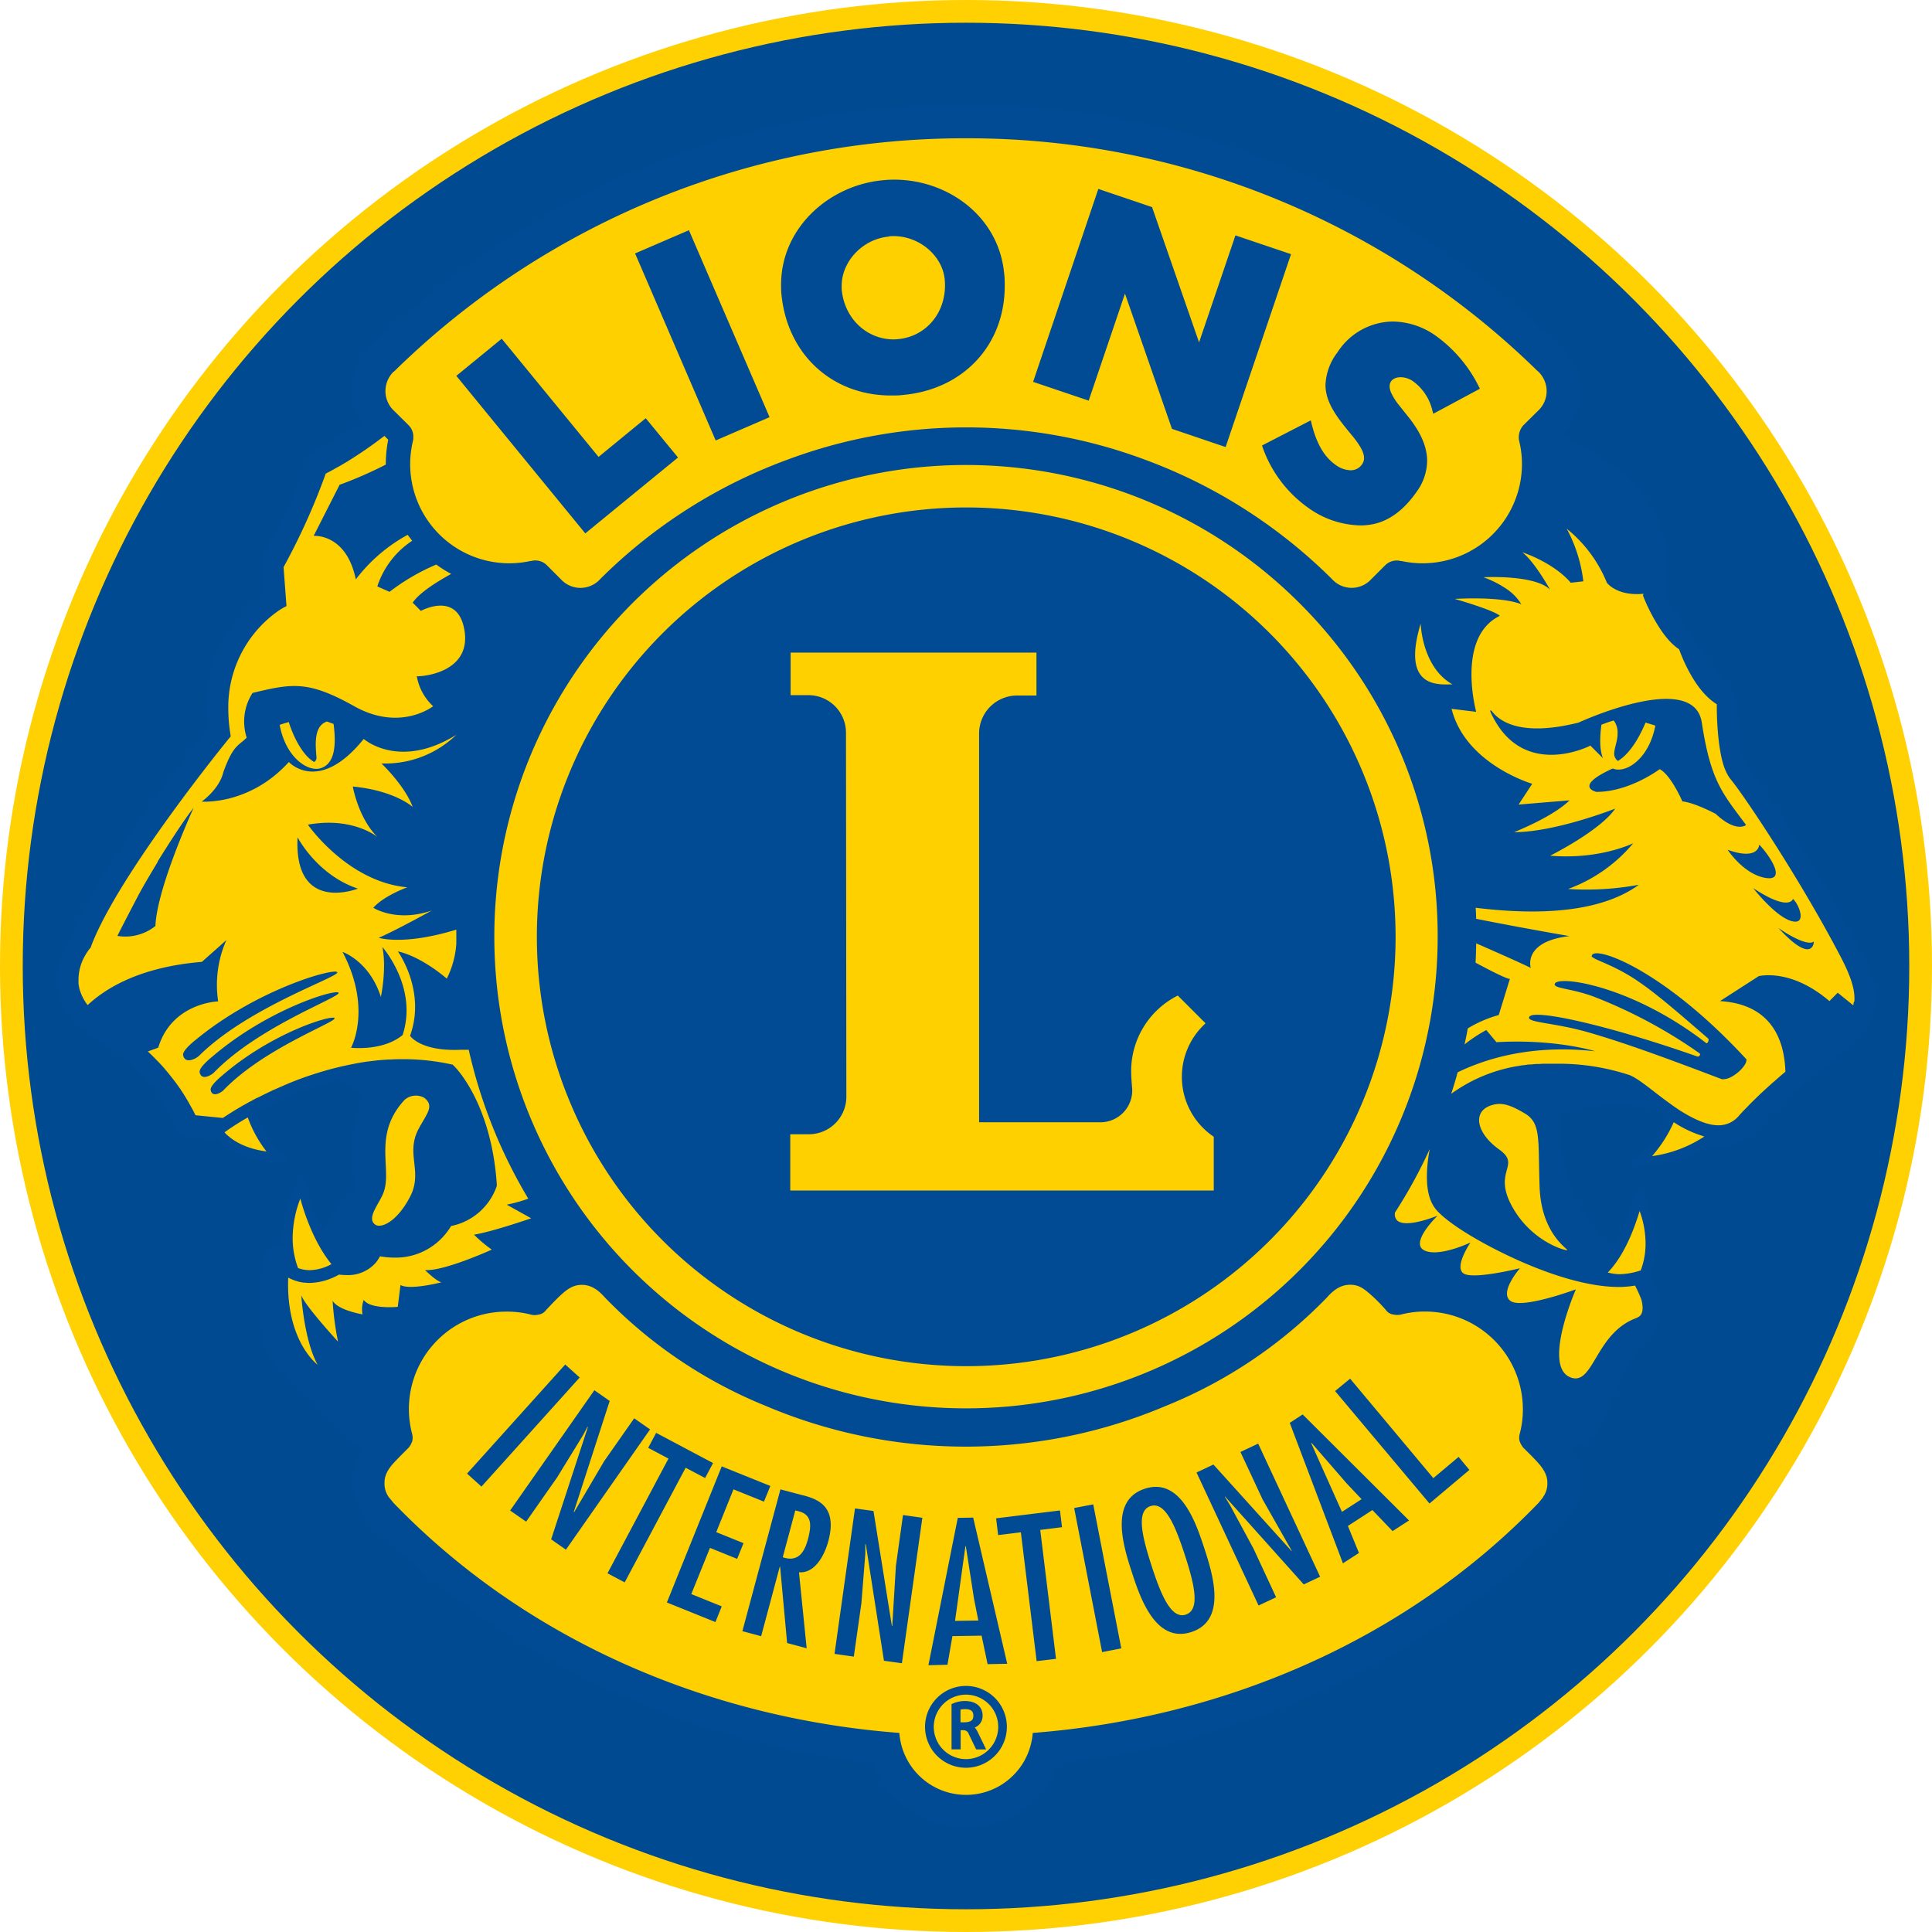
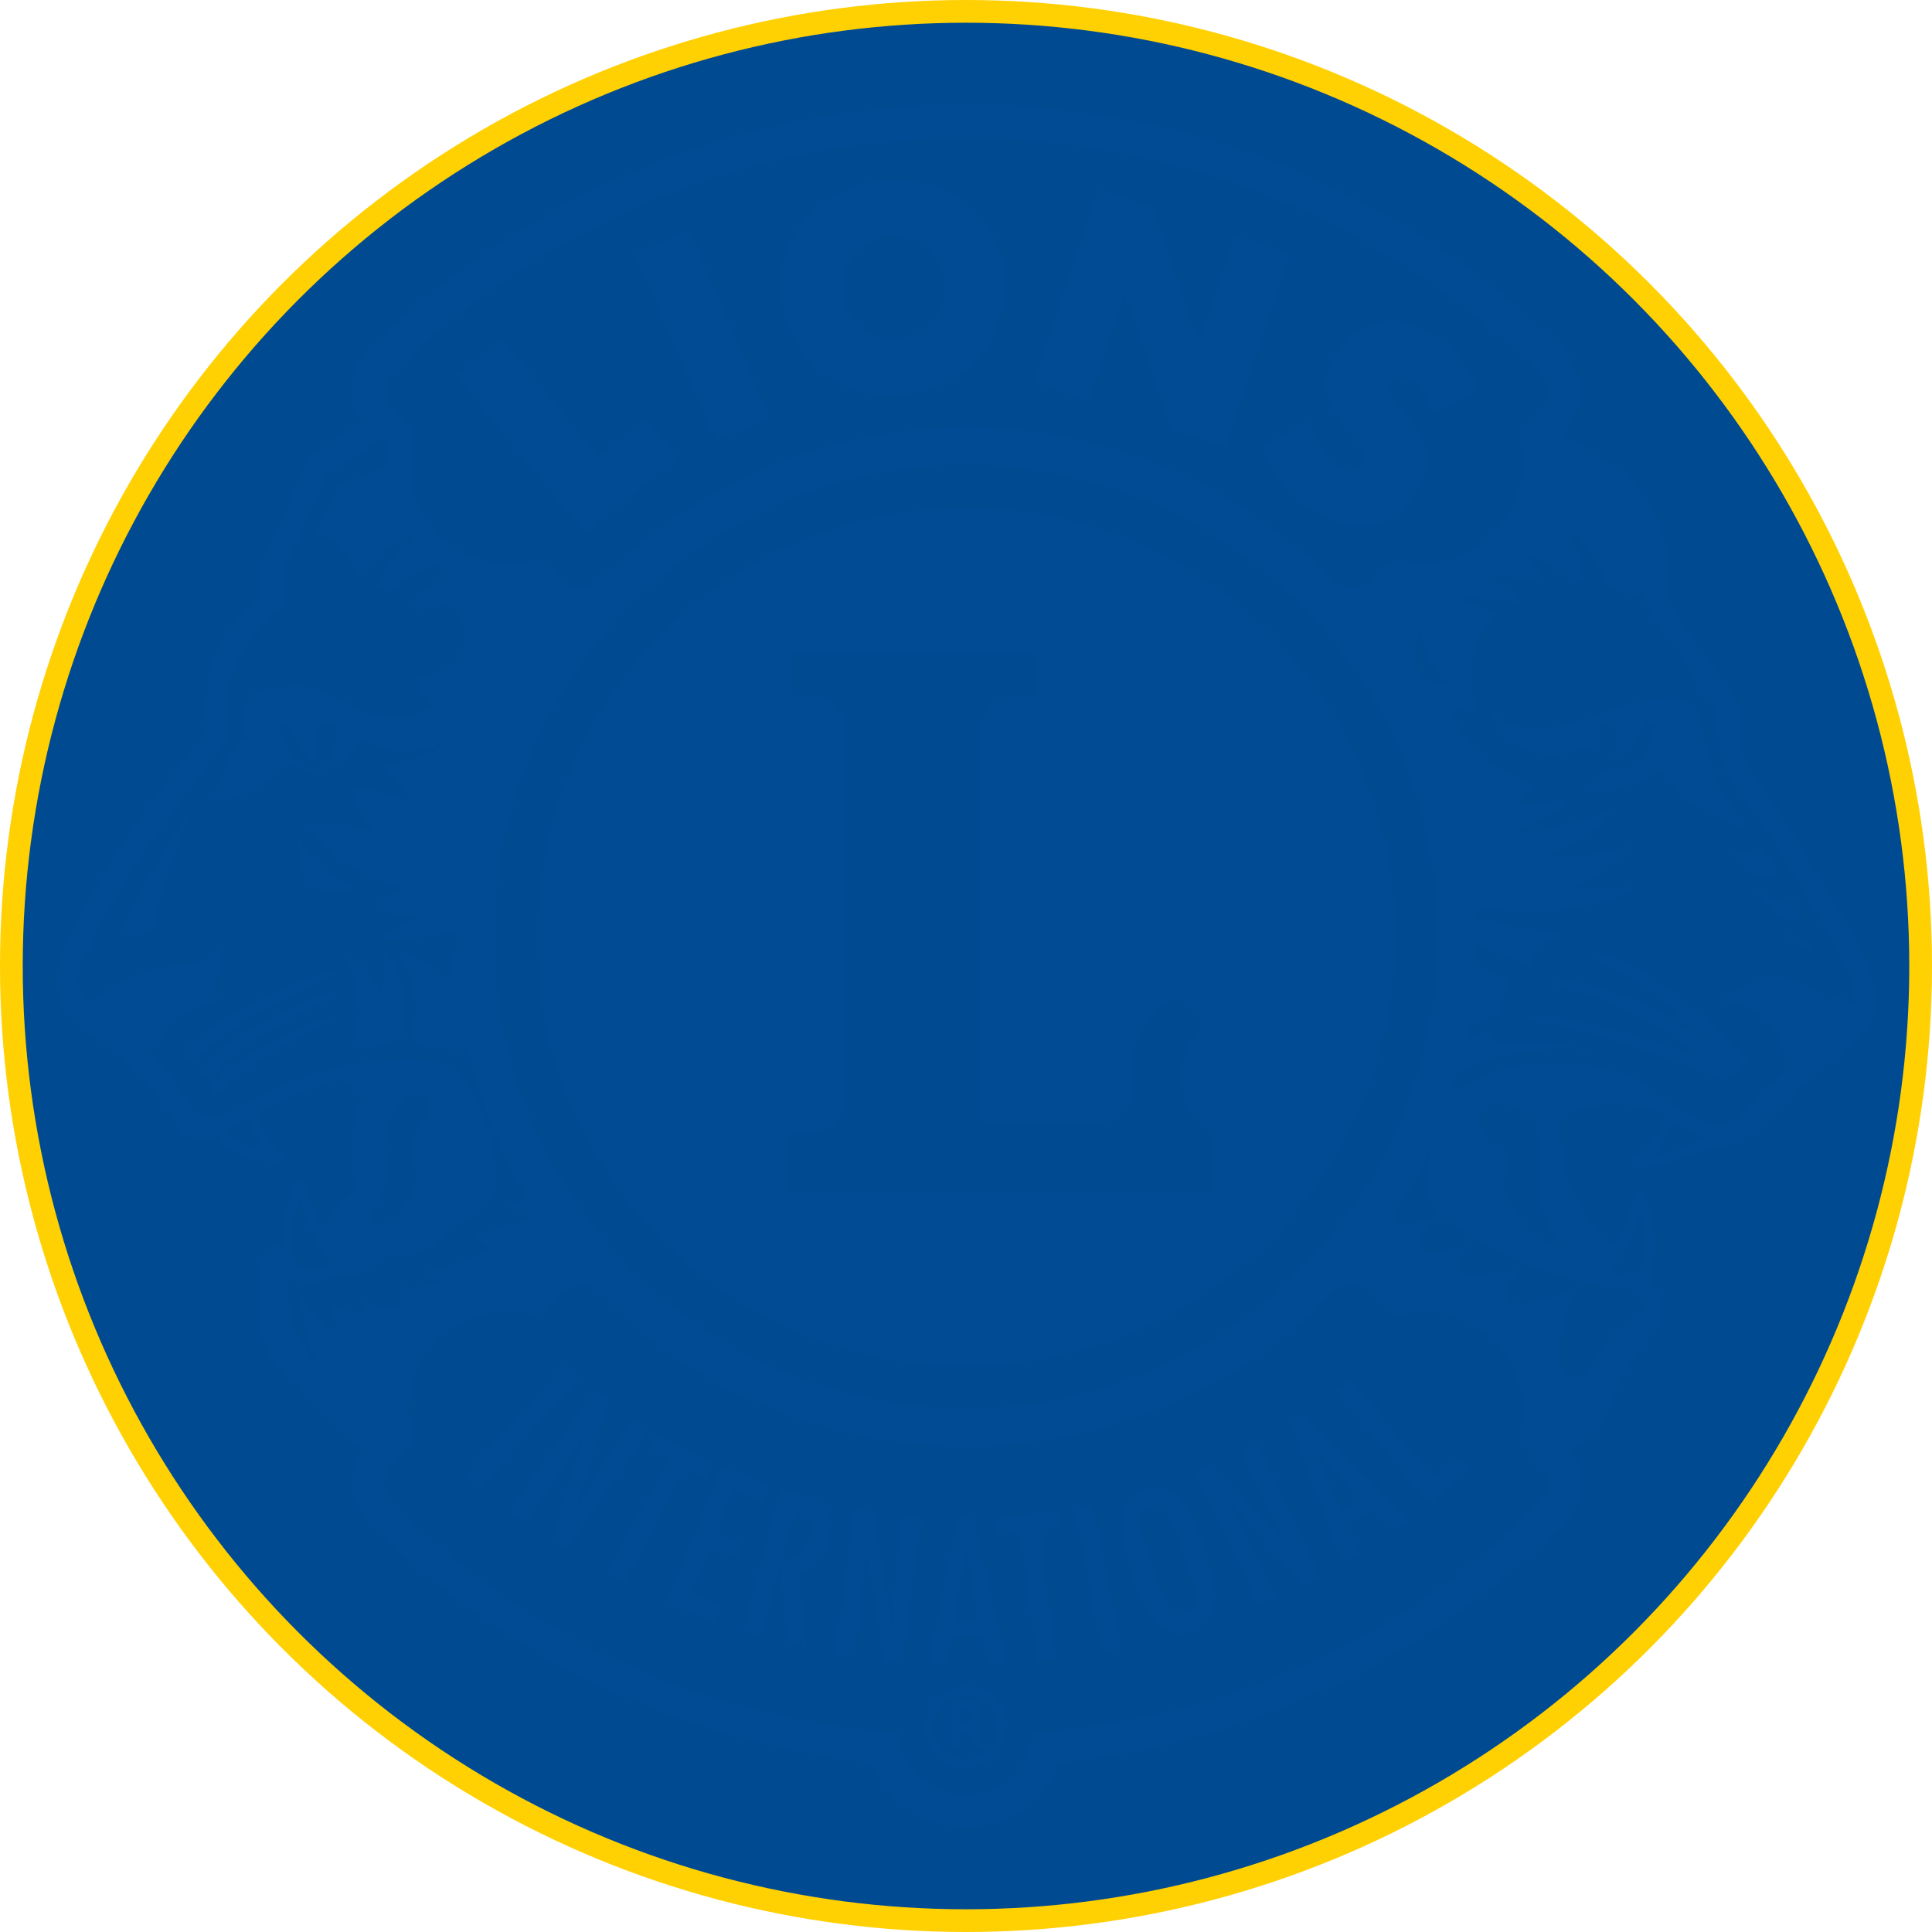
<svg xmlns="http://www.w3.org/2000/svg" id="Laag_1" data-name="Laag 1" viewBox="0 0 425 425">
  <defs>
    <style>.cls-1{fill:none;}.cls-2{fill:#004a92;stroke:#ffd002;stroke-miterlimit:10;stroke-width:5px;}.cls-3{clip-path:url(#clip-path);}.cls-4{fill:#ffd000;}.cls-5{fill:#004b93;}</style>
    <clipPath id="clip-path">
      <rect class="cls-1" x="12.38" y="23.01" width="400.25" height="378.99" />
    </clipPath>
  </defs>
  <title>Logo-lionsclub-zeist</title>
  <circle class="cls-2" cx="212.5" cy="212.5" r="210" />
  <g class="cls-3">
-     <path class="cls-4" d="M411.62,219.71c0-3.18-1.23-6.35-3-9.78l-.45-.88h0l-.45-.88c-9-17-20.75-34.63-24.12-38.76l-.06-.06,0-.06a17.73,17.73,0,0,1-1.77-6.44c-.37-3-.25-6-.41-7.57-.2-1.38-.92-2.32-2-3.76s-2.28-3-3.6-4.79c-1.89-2.65-3.91-5.53-5.51-7.83l-2-3a16.88,16.88,0,0,1-.92-1.44c-.74-1.29-1.46-2.2-1.75-2.9a1.93,1.93,0,0,1-.14-.29l-.12-.29.06-.31a26.39,26.39,0,0,0,.53-5.41V125c0-6.62-2.67-17-14.72-23.89-3-1.71-5.59-3.29-8-4.77l-1.07-.68.91-.88a12,12,0,0,0,3.58-8.53V86h0a12.28,12.28,0,0,0-3.72-8.84l-.45-.41A185.42,185.42,0,0,0,212.6,24h-.18A185.61,185.61,0,0,0,82.36,77l-.1.08A12.42,12.42,0,0,0,78.37,86v.29a12.08,12.08,0,0,0,1.93,6.35l.58.93-1,.51c-1.48.76-3.43,1.81-5.33,3-3.13,2-6.13,4.17-7.34,6.81-1,2.32-.95,3.39-1.79,5.57a62.65,62.65,0,0,1-3.39,6.95c-1.27,2.36-2.45,4.36-2.9,5.35a11,11,0,0,0-.68,4.36,33.42,33.42,0,0,0,.35,4.61l.08.6-.49.35A29.63,29.63,0,0,0,46.34,156a34.29,34.29,0,0,0,.29,4.48l0,.41-.27.33c-4.48,5.61-23.93,30.17-29.9,45.36-.34.9-1.07,1.75-1.77,3.19a12.32,12.32,0,0,0-1.36,5.57v.39c0,2.9.95,5.89,4.26,9l1.19,1L19,226l.56.39c.31.23.78.56,1.54,1,4.48,2.74,13.93,9.52,18.53,20l0,0v0l.14.35a2.61,2.61,0,0,0,.68,1c.4.25.16.13.49.25a10.38,10.38,0,0,0,1.34.23c1.52.18,3.68.35,4.17.39h.27a4.47,4.47,0,0,0,.62-.16l.64-.24.45.51a6.14,6.14,0,0,0,.45.48c2.18,2.15,6.12,4.35,13.08,4.52h0s.06,0,.06,0v0a.17.17,0,0,0,0-.06L60.93,254c-1.22-.92-3.24-3.23-5.44-8.82l-.33-.82.78-.41a79.92,79.92,0,0,1,18.65-7.32l.35-.08.32.17a16,16,0,0,1,5.25,3.6l.39.45-.23.56a31.28,31.28,0,0,0-1.09,3.7,40.65,40.65,0,0,0-1.11,9.27,32.33,32.33,0,0,0,.76,7.12l.14.64-.55.38s-.25.19-.7.56-1.07.92-1.75,1.6a17.79,17.79,0,0,0-3.8,5.64l-.12.33-.31.18-.9.52-.95.53-.45-1c-.39-.86-.76-1.73-1.09-2.57a54.82,54.82,0,0,1-2.25-7.36h0l-.08-.4a.07.07,0,0,0-.06-.06s0,0-.06,0a26.78,26.78,0,0,0-3,11.9h0c0,.62,0,1.2.07,1.75l.13,1.6-1.5-.58a2,2,0,0,0-.78-.16h0a2.23,2.23,0,0,0-.48,0,2.3,2.3,0,0,0-1.53,1.18,2.8,2.8,0,0,0-.35.86v0h0v.09a1.08,1.08,0,0,0,0,.14c0,.12-.06.33-.1.58-.08.49-.18,1.21-.3,2.09a56.44,56.44,0,0,0-.44,6.7c.06,4.63.53,9.94,3.92,13.49,5.21,5.2,14.34,14.62,14.94,15.22v0l.08.08a10.61,10.61,0,0,0,3.41,2l1.21.43L80.76,319a12.23,12.23,0,0,0-2.14,6.89c0,.06,0,0,0,.06h0l0,.06a12.26,12.26,0,0,0,3.72,8.82l.44.41a185.25,185.25,0,0,0,109.34,51.65l.62.08.21.58a20.92,20.92,0,0,0,39.11,0l.21-.58.62-.06A185.58,185.58,0,0,0,342.8,335.09l.08-.09a18.56,18.56,0,0,0,2-2.78,12.61,12.61,0,0,0,2-6.15V326a13.26,13.26,0,0,0-2-6.78l-.72-1.11,1.28-.39a9.6,9.6,0,0,0,4.87-3.13,7.08,7.08,0,0,0,.76-1.21c.92-1.79,2.36-5.17,3.91-8.48s3.19-6.58,4.3-7.87c1.32-1.69,5.1-4.33,5.18-8.76v-.41a13.7,13.7,0,0,0-1.48-4.79c-.31-.68-.64-1.25-.88-1.69a2.5,2.5,0,0,0-.19-.31l-.25-.45.18-.45a17.19,17.19,0,0,0,1.3-6.6l0,0a23.45,23.45,0,0,0-2.63-10.44.07.07,0,0,0,0,0h0a0,0,0,0,0,0,0h0s0,0,0,0a.22.22,0,0,1,0,.1c0,.11,0,.25-.08.42-.1.37-.23.86-.39,1.48a46.94,46.94,0,0,1-1.56,4.82,32.86,32.86,0,0,1-2.2,4.76l-.55,1-.9-.66c-11.19-8.18-12.44-21.45-12.44-27.11a27.62,27.62,0,0,1,.12-2.8l.06-.6.55-.22a32.51,32.51,0,0,1,12.19-2.23,47,47,0,0,1,9.32,1l.2.06.18.13c.47.35.95.71,1.44,1.06l.74.51.7.49-.35.76a31.21,31.21,0,0,1-4.09,6.75,13.7,13.7,0,0,1-2.47,2.38,4.59,4.59,0,0,1-.72.45.67.67,0,0,1-.19.09l-.08,0s0,0,0,0h-.06l.08,0s0,0,.06,0h0c7.16-.6,11.95-2.49,15.13-4.59l.35-.23.43.11a7.32,7.32,0,0,0,1.25.18c.31,0,.6,0,.88,0H378a9.65,9.65,0,0,0,7.28-3.39c7.36-8.27,18.71-15.93,23.44-21a10.37,10.37,0,0,0,2.82-6.25h0l.08-1.07Z" />
    <path class="cls-5" d="M155.11,325.13l1.75-3.29-12.52-6.64-1.75,3.29,4.46,2.37-13.41,25.23,3.78,2,13.41-25.22,4.28,2.26Zm7.05,17.79,1.4-3.46-6-2.42,3.79-9.42,6.71,2.71,1.4-3.45-10.69-4.31L146.7,352.51l10.68,4.31,1.39-3.45-6.7-2.71,4.11-10.16,6,2.43Zm15.52-4.16c-.84,3.15-2.45,4.84-5.49,3.8l2.76-10.3.66.17c3.17.75,2.88,3.35,2.08,6.33Zm-1-9.81-5-1.32-8.37,31.19,4.13,1.11,4.09-15.28.08,0,1.54,16.78,4.3,1.15-1.69-16.71c3.61.28,5.68-3.95,6.46-6.87,2.1-7.84-2.57-9.25-5.59-10.08Zm20.39,15.71-.79,13-.08.06-4.05-25.33-4.07-.57-4.5,32,4.24.6,1.67-11.75.86-10.84,0-2.09.1-.09,4,25.68,3.95.55,4.5-32-4.26-.6-1.59,11.41ZM83.78,219.3c-2.51-7.89-8.43-9.9-8.43-9.9,6.6,12.56,1.87,21.08,1.87,21.08s7,.82,11.35-2.8c3.43-10.48-4.46-19.36-4.46-19.36,1,4.81-.33,11-.33,11ZM139.51,312l-6.61,9.43-6.58,11.18-.11,0,7.91-24.43-3.37-2.36-18.53,26.46,3.52,2.45,6.8-9.71,5.68-9.25,1-1.87.11,0-8.09,24.72,3.25,2.28L143,314.44,139.51,312Zm-15.17-11.84-21.6,24,3.17,2.86,21.61-24-3.18-2.85Zm225.78-89.92c-.14.7,3.72,1.56,8.64,4.59,4.75,2.93,10.47,8,16.86,13.5.58.41-.08,1.3-.25,1.16-16.92-13.14-33.56-15.09-33.37-12.91.08.88,3.84.9,8.57,2.65a108.81,108.81,0,0,1,23.23,12.43c.47.31-.08.82-.37.77-19.57-6.91-37.3-10.9-37.07-8.5.08,1,5.63,1.11,12.46,3,9.44,2.65,21.79,7.38,30,10.49.25-.08,1.36.31,3.74-1.72,1.89-1.77,1.62-2.67,1.62-2.67-18.42-20-33.6-25.15-34-22.8Zm-138,168.63h-.83v-2.8a5.3,5.3,0,0,1,1-.1c1.4,0,1.81.54,1.83,1.42,0,1.1-.57,1.42-2,1.49Zm2.29,1.15a2.71,2.71,0,0,0,1.74-2.67c0-1.87-1.43-3.14-3.81-3.16a6.54,6.54,0,0,0-2.86.61l-.16.07v9.95h2v-4.21h.56a1.2,1.2,0,0,1,1.23.85l1.62,3.37h2.2L215.07,381a4.39,4.39,0,0,0-.62-.95Zm21.88-48.3,6.15,31.71,4.22-.82-6.17-31.68-4.19.8Zm52.21-14.33,7.75,8.94,3.27,3.46-4.32,2.79-6.78-15.15.08,0ZM283.72,313l11.7,30.9,3.52-2.28-2.43-5.94,5.39-3.5,4.44,4.63,3.62-2.34-23.4-23.32L283.72,313ZM65.46,184.19c-.84,16.92,13.27,11.29,13.27,11.29-9-3-13.27-11.29-13.27-11.29Zm195.38,171c-3.21,1-5.41-4.24-7.52-10.76s-3.43-12.07-.23-13.12,5.43,4.23,7.55,10.75,3.43,12.07.2,13.12Zm-9-27.7c-7.92,2.57-4.67,12.8-2.86,18.36s5.2,15.73,13.1,13.16,4.67-12.81,2.86-18.36-5.2-15.73-13.1-13.16Zm-39.35,59.48a7.09,7.09,0,1,1,7.1-7.09,7.11,7.11,0,0,1-7.1,7.09Zm0-16.1a9,9,0,1,0,9,9,9,9,0,0,0-9-9Zm20.67-38.6L219.12,334l.45,3.69,5-.62,3.47,28.35,4.26-.51-3.47-28.36,4.79-.6-.45-3.7Zm-17.93,24.21-5.14.08,2.28-16.43.09,0,1.83,11.73.93,4.65Zm-4.54-22.58-6.46,32.41,4.19-.09,1.09-6.31,6.42-.1,1.32,6.27,4.32-.08-7.49-32.16-3.38.06Zm104.64-8.71L297,303.28,293.69,306l20.77,24.74,8.78-7.39-2.38-2.86-5.51,4.63ZM46.56,232.55s-2.82,2.26-2.65,3.29c.35,2,2.58.68,3.17.08,9.79-10.09,27.59-16.47,27.41-17.5s-15.41,3.37-27.92,14.13ZM267,261.89H173.84V249.51H178a8.25,8.25,0,0,0,8.18-8.33l-.08-80a8.27,8.27,0,0,0-8.27-8.26h-3.91v-9.36H228V153h-4.32a8.36,8.36,0,0,0-8.3,8.35l0,85.52h27a7,7,0,0,0,6.68-7.3c-.1-1.13-.23-2.81-.23-4A18.6,18.6,0,0,1,259.09,219l6.11,6.11A15.89,15.89,0,0,0,267,250.06l0,11.82ZM212.52,111.63A94.45,94.45,0,1,0,307,206.09a94.47,94.47,0,0,0-94.44-94.46ZM407.77,220.5l0,0a6.25,6.25,0,0,1-.08.66l-3.43-2.78-1.83,1.84c-8.53-7.32-15.54-5.49-15.54-5.49l-8.53,5.49c11.56.7,14.19,8.86,14.39,15.54l0,0c-.84.7-1.69,1.44-2.53,2.19-.08.08-.19.14-.27.22-.78.7-1.56,1.4-2.32,2.12l-.21.18c-.78.75-1.52,1.47-2.26,2.2-.17.16-.33.33-.47.49-.74.75-1.48,1.5-2.16,2.28a5.83,5.83,0,0,1-4.54,2.1c-2.51,0-5.59-1.44-8.58-3.35-.68-.46-1.38-.93-2-1.4-3.62-2.57-6.6-5.3-8.88-6.27a49.66,49.66,0,0,0-16.22-2.52c-.47,0-1,0-1.44,0l-.7,0-.74,0-.94.06-.51,0c-.37,0-.74.06-1.11.1-.1,0-.23,0-.35,0-.41,0-.82.1-1.23.16l-.21,0c-.45.06-.92.15-1.38.23h-.08a34.54,34.54,0,0,0-14.39,6.07c.51-1.56,1-3.15,1.42-4.73,6.19-3,16.3-6.19,30.27-4.63,0,0-8.66-2.75-21.73-2l-2.24-2.67a32.12,32.12,0,0,0-4.79,3.17c.27-1.17.51-2.35.72-3.53a26.64,26.64,0,0,1,6.81-2.94l2.45-7.94c-.74-.06-3.56-1.44-7.55-3.58.08-1.42.12-2.84.14-4.26,5.53,2.43,10.14,4.48,12,5.41,0,0-1.83-5.8,8.53-7,0,0-9.56-1.62-20.54-3.8,0-.8-.06-1.62-.1-2.43,13.76,1.69,27.43,1.11,35.9-5.06a63.42,63.42,0,0,1-15.57.93,33.83,33.83,0,0,0,14.33-10.07s-7.3,3.66-18.28,2.75c0,0,11-5.49,14.31-10.36,0,0-13.1,5.18-22.25,5.18,0,0,8.55-3.35,12.19-7l-11.19.93,3-4.57s-14.7-4.3-17.74-16.49l5.41.66s-4.48-16.41,5.2-21.12c-1.23-1.23-9.91-3.72-9.91-3.72s10.06-.66,14.64,1.17a10.79,10.79,0,0,0-3.08-3.25,23.25,23.25,0,0,0-5.24-2.69s11.29-.62,14.64,2.73c0,0-3.35-6.09-6.11-8.22,0,0,6.72,2.14,10.67,6.7l2.76-.31a32.21,32.21,0,0,0-3.66-11.58,29.51,29.51,0,0,1,8.84,11.89s2.18,3,8.06,2.43l-.12.39.18.45a40.59,40.59,0,0,0,2.3,4.75c1.36,2.36,3.12,5.06,5.47,6.62a37,37,0,0,0,2.14,4.81c1.4,2.59,3.35,5.53,6.15,7.28v.16a67.68,67.68,0,0,0,.43,7.9c.41,3.23,1,6.44,2.65,8.49,2.88,3.46,15.3,22,24.2,39.07,1.89,3.6,3,6.62,3,9,0,.23,0,.48,0,.7Zm-44.35,33.82a29.51,29.51,0,0,0,4.77-7.46,24.44,24.44,0,0,0,6.74,3.14,27.61,27.61,0,0,1-11.51,4.32ZM344.77,275c-.23.21-7.87-1.78-12.17-9.66s2.16-8.92-2.84-12.5-5.9-8.29-1.79-9.67c2.14-.7,3.93-.35,7.5,1.79s2.86,5.71,3.21,16.1S345,274.78,344.77,275ZM356,283.11a21.72,21.72,0,0,0,3.68-.31,27.94,27.94,0,0,1,1.42,3.18c.82,3.47-.68,3.76-1.52,4.11-8.78,3.54-9.07,15-14.19,12.87-6.09-2.53,1.27-19.33,1.27-19.33s-11.9,4.43-14.41,2.53,2.12-7.18,2.12-7.18-10.34,2.59-12.44,1.14,1.54-6.79,1.54-6.79-7.07,3.37-10.22,1.69,3-7.61,3-7.61-6.74,2.82-8.84,1.13a1.94,1.94,0,0,1-.53-1.83,108.47,108.47,0,0,0,7.61-13.89v.08c-.08.43-.16.89-.23,1.34h0a31.46,31.46,0,0,0-.37,4.56c0,2.8.45,5.52,2.18,7.47,2.51,2.79,8.92,6.8,16.57,10.36s16.37,6.46,23.4,6.48Zm4.67-16.74a20.84,20.84,0,0,1,1.32,7.16,16.42,16.42,0,0,1-.92,5.53c-.06.14-.1.27-.16.42l-1,.29a15.56,15.56,0,0,1-3.68.53,11.27,11.27,0,0,1-2.55-.37c3.74-3.87,5.92-9.91,7-13.55Zm-21.22,63c-.23.29-.74.9-.92,1.15C309,361.16,268.63,378,227.18,381.21a14.71,14.71,0,0,1-29.34,0c-41.45-3.17-81.77-20-111.31-50.64-.18-.25-.69-.86-.94-1.15a5.07,5.07,0,0,1-1-3.39c0-2.08,1.54-3.74,2.67-4.91s2.61-2.63,2.61-2.63a4.92,4.92,0,0,0,.8-1.4,3.29,3.29,0,0,0,0-1.62,21.43,21.43,0,0,1,20.79-26.94,20.87,20.87,0,0,1,5.35.66,3.16,3.16,0,0,0,1.6,0,2.46,2.46,0,0,0,1.71-1c.29-.29,1.83-2,3.21-3.27s2.71-2.28,4.65-2.28c2.16,0,3.7,1.21,5.12,2.82a103.11,103.11,0,0,0,35.35,23.81,112.54,112.54,0,0,0,88,0,103,103,0,0,0,35.43-23.83c1.42-1.61,3-2.82,5.12-2.82,1.93,0,3,.83,4.65,2.28a35.93,35.93,0,0,1,3.21,3.27,2.35,2.35,0,0,0,1.71,1,3.7,3.7,0,0,0,1.62,0,20.6,20.6,0,0,1,5.33-.66A21.53,21.53,0,0,1,335,310.09a21,21,0,0,1-.7,5.36,3,3,0,0,0,0,1.62,4.9,4.9,0,0,0,.8,1.4s1.6,1.56,2.61,2.63,2.67,2.84,2.67,4.91a5.07,5.07,0,0,1-1,3.39ZM71.57,158.84l.34-.12c.6.21,1.12.41,1.47.53.8,6.09-.33,9-2.92,9.77-2.75.78-7.59-2.34-8.94-9.56.62-.23,1.27-.41,2-.62.88,2.8,2.87,7.24,5.59,8.78a1.08,1.08,0,0,0,.51-1c-.15-2.12-.75-6.64,2-7.77Zm17.56,83a3.75,3.75,0,0,1,4.19-.35c2.3,1.79.6,3.42-1.23,6.83-2.94,5.55,1,9.36-1.87,14.91s-6.44,7.11-7.72,6.13c-1.92-1.46.92-4.52,1.86-7,2-5.26-2.52-12.83,4.77-20.55Zm-9.07,44a5.93,5.93,0,0,0-.31,3.29s-5.39-.88-6.58-3a63.82,63.82,0,0,0,1.19,9s-7.19-7.79-8.08-10.18c0,0,.6,9.87,3.59,15.26,0,0-7-5.12-6.47-19.16h0a10.57,10.57,0,0,0,2.4.92h0a9.36,9.36,0,0,0,1.09.19l.19,0a8.92,8.92,0,0,0,1,.06,13.62,13.62,0,0,0,6.48-1.83c.6.06,1.15.1,1.69.1a8.12,8.12,0,0,0,6.35-2.65,9,9,0,0,0,1-1.48,18,18,0,0,0,3.23.29,14.08,14.08,0,0,0,9.81-3.76,14.53,14.53,0,0,0,2.59-3.19,13.41,13.41,0,0,0,10-8.66l.06-.23v-.25c-1.22-18.07-9.23-25.9-9.42-26.07l-.29-.29-.39-.08A49.29,49.29,0,0,0,88.55,233c-.82,0-1.64,0-2.47.07l-.6,0c-.8.06-1.6.1-2.39.18h0c-.8.09-1.58.18-2.36.29-.21,0-.4.06-.6.08-.76.12-1.52.25-2.26.4h0c-.76.14-1.52.31-2.26.47l-.57.12c-.73.18-1.45.35-2.15.54,0,0,0,0,0,0-.72.19-1.42.39-2.12.6l-.53.16c-.68.21-1.34.42-2,.64,0,0,0,0,0,0-.68.23-1.34.45-2,.7l-.49.18c-.62.23-1.23.48-1.83.72h0c-.61.25-1.2.49-1.8.77l-.43.18c-.56.25-1.11.5-1.65.72,0,0,0,0,0,0l-1.59.77-.38.18-1.39.7a.11.11,0,0,1-.08,0c-.45.24-.89.47-1.32.72l-.37.18-1.07.6-.12.06c-2.32,1.32-3.95,2.41-4.71,2.9L43,245.33c-.31-.66-.64-1.28-1-1.91l-.2-.35c-.32-.6-.67-1.19-1-1.74l-.19-.31c-.35-.55-.71-1.11-1.07-1.64a.39.39,0,0,1-.08-.11c-.38-.56-.78-1.09-1.18-1.62a2.79,2.79,0,0,0-.22-.27c-.39-.54-.8-1-1.21-1.53l-.14-.16c-.41-.5-.84-1-1.25-1.45a.2.2,0,0,1-.08-.08c-.43-.47-.88-.92-1.32-1.37l-.19-.19c-.43-.43-.88-.88-1.34-1.3h0l2.28-.84c3-9.89,13.18-10.18,13.18-10.18a24.31,24.31,0,0,1,1.81-13.48l-5.39,4.79c-13.31,1.11-20.91,5.57-25.13,9.51h0a10.27,10.27,0,0,1-1.8-3.57,2.52,2.52,0,0,1-.07-.27c0-.14-.06-.31-.08-.45l-.06-.41a2.83,2.83,0,0,1,0-.33c0-.25,0-.49,0-.74a10.62,10.62,0,0,1,1.27-4.81,12.82,12.82,0,0,1,.88-1.42c.23-.33.37-.45.35-.45l.18-.21.08-.25c3-8,10.64-19.49,17.46-28.91s12.85-16.8,12.87-16.82l.39-.47-.09-.64a35,35,0,0,1-.44-5.37,25.89,25.89,0,0,1,10.18-21c.58-.43,1-.74,1.36-.95l.45-.27.81-.43-.64-8.57a145.2,145.2,0,0,0,9.28-20.58c.82-.41,1.59-.84,2.34-1.27.25-.12.47-.27.72-.39l1.46-.86.76-.47,1.25-.8c.23-.14.45-.29.68-.45.41-.27.8-.51,1.17-.78l.58-.39c.39-.29.76-.53,1.13-.8a5,5,0,0,1,.41-.29l2.41-1.79.83.84a27.08,27.08,0,0,0-.53,5.41s0,0,0,.06a89.27,89.27,0,0,1-10.16,4.44L69,117.88s7.18-.6,9.27,9.58a35.75,35.75,0,0,1,11.41-9.81c.31.43.64.86,1,1.3A19.13,19.13,0,0,0,83,129l2.69,1.19a46.9,46.9,0,0,1,10.28-6,27.45,27.45,0,0,0,3.28,2.06c-3.4,1.87-7.12,4.26-8.46,6.33l1.79,1.81s8.09-4.5,9.58,4.2-7.77,10.18-10.47,10.18a11.7,11.7,0,0,0,3.59,6.58s-7.19,5.7-17.36,0-13.67-5-22.36-2.92a11.58,11.58,0,0,0-1.29,9.85c-2,1.91-3,1.71-5.13,7.55-.87,3.78-4.77,6.5-4.77,6.5s10.48.88,19.17-8.7c0,0,6.58,7.2,16.47-5.08,0,0,7.77,6.89,20.36-.9a22.49,22.49,0,0,1-16.47,6.29s5.1,4.79,6.89,9.58c0,0-3.89-3.6-13.18-4.5,0,0,1.19,6.89,5.39,11.08,0,0-5.39-4.48-15.27-2.69,0,0,8.69,12.58,21.87,13.78,0,0-5.1,1.81-7.48,4.5,0,0,5.08,3.29,12.87.6,0,0-8.08,4.48-11.68,6,0,0,5.39,1.79,17.07-1.79,0,.56,0,1.11,0,1.67s0,.93,0,1.4a19.88,19.88,0,0,1-2.1,7.71s-5.39-4.79-10.77-6c0,0,6.29,8.67,2.69,18.57,0,0,2.24,3.47,11.08,3.08.7,0,1.3,0,1.83,0a111.44,111.44,0,0,0,13.1,32.75,31.22,31.22,0,0,1-4.75,1.32l5.39,3s-8.68,3-12.58,3.6a30.52,30.52,0,0,0,3.91,3.29s-10.49,4.79-14.68,4.5c0,0,2.4,2.39,3.6,2.69,0,0-6.89,1.79-9,.6l-.6,4.8s-6,.59-7.48-1.51Zm-14-22.18c1,3.68,3.19,9.93,6.85,14.43a10.43,10.43,0,0,1-4.81,1.32,7.5,7.5,0,0,1-2.53-.46,18.63,18.63,0,0,1-1.19-6.66,24.29,24.29,0,0,1,1.69-8.63Zm-7.4-10.35c-4.65-.64-7.34-2.32-9-3.91-.14-.16-.12-.16-.27-.33l.6-.41s1.07-.78,3.08-2c.43-.27.92-.56,1.44-.84a27,27,0,0,0,4.11,7.48Zm257.6-47.25a103.76,103.76,0,1,1-30.39-73.38,103.37,103.37,0,0,1,30.39,73.38Zm-3.74-68.88s.25,9.58,7,13.37c-2.51-.06-11.45,1.36-7-13.37ZM86.6,81.79l.29-.27a179.15,179.15,0,0,1,125.53-51.1h.18a179.15,179.15,0,0,1,125.53,51.1l.31.27A6,6,0,0,1,340.23,86a5.89,5.89,0,0,1-1.77,4.24l-3.35,3.31a3.95,3.95,0,0,0-.93,3.43l0,0a21.21,21.21,0,0,1,.62,5.14,21.85,21.85,0,0,1-26.46,21.3h-.06l-.14,0a3.18,3.18,0,0,0-.88-.12,3.63,3.63,0,0,0-2.61,1.11l0,0-3,3a5.83,5.83,0,0,1-8.62,0A114.42,114.42,0,0,0,251.54,101a112.41,112.41,0,0,0-78,0A113.91,113.91,0,0,0,132,127.42a5.83,5.83,0,0,1-8.62,0l-3-3-.06-.06a3.55,3.55,0,0,0-2.59-1.07,3.17,3.17,0,0,0-.88.12l-.17,0h0A21.8,21.8,0,0,1,90.84,97v0a3.61,3.61,0,0,0,.08-.82,3.55,3.55,0,0,0-1-2.61l-3.35-3.31A5.89,5.89,0,0,1,84.79,86a6,6,0,0,1,1.81-4.26Zm326,138c0-3.76-1.54-7.36-3.54-11.2h0c-9.09-17.29-21.16-35.47-24.69-39.81a17.07,17.07,0,0,1-1.65-6c-.35-2.88-.25-5.8-.41-7.59s-1.13-2.78-2.14-4.21-2.28-3-3.58-4.77c-1.89-2.65-3.91-5.51-5.51-7.83s-2.84-4.13-2.92-4.32c-.76-1.32-1.52-2.37-1.71-2.82,0-.1-.08-.18-.12-.27a28.45,28.45,0,0,0,.53-5.61v-.16c0-6.85-2.69-17.81-15.21-24.92-2.94-1.71-5.57-3.27-7.94-4.75a13.16,13.16,0,0,0,3.89-9.31V86h0a13.34,13.34,0,0,0-4.05-9.58l-.43-.37A186.42,186.42,0,0,0,212.6,23h-.18A186.65,186.65,0,0,0,81.7,76.22l-.14.12A13.5,13.5,0,0,0,77.38,86h0v.12a13.28,13.28,0,0,0,2.08,7.07C78,94,76,95,74.05,96.25c-3.15,2-6.31,4.21-7.73,7.24-1.07,2.47-1,3.6-1.8,5.61a64.13,64.13,0,0,1-3.34,6.83c-1.27,2.34-2.43,4.32-2.92,5.43a12,12,0,0,0-.78,4.75,34.82,34.82,0,0,0,.37,4.75A30.62,30.62,0,0,0,45.33,156a40,40,0,0,0,.29,4.61c-4.5,5.65-24,30.14-30.06,45.67-.37,1.11-3.17,4-3.18,9.07v.1c-.07,3.2,1,6.68,4.6,10.05l1.23,1.09.25.18a20,20,0,0,0,2.15,1.46c4.41,2.69,13.7,9.4,18.15,19.51a3.17,3.17,0,0,0,.18.5,3.57,3.57,0,0,0,.95,1.32,1.88,1.88,0,0,0,.8.4,9.91,9.91,0,0,0,1.52.27c1.71.21,4.28.39,4.3.39h.37a3.54,3.54,0,0,0,.86-.23c.16.18.31.35.49.54,2.36,2.34,6.6,4.65,13.78,4.82h0a1.07,1.07,0,0,0,1-.95,1.08,1.08,0,0,0-.84-1.18h0c-.33-.1-2.9-1.36-5.82-8.8a79.33,79.33,0,0,1,18.4-7.24,15.34,15.34,0,0,1,4.93,3.36,39.44,39.44,0,0,0-1.5,20.66s-4.7,3.36-6.6,8.27l-.9.49c-.39-.84-.74-1.69-1-2.51a54.61,54.61,0,0,1-2.31-7.63,1.06,1.06,0,0,0-2-.27,27.9,27.9,0,0,0-3.13,12.36c0,.66,0,1.26.08,1.83a3.43,3.43,0,0,0-1.17-.23,2.83,2.83,0,0,0-.66.08,3.3,3.3,0,0,0-2.24,1.65,4.72,4.72,0,0,0-.45,1.18v.06a58.23,58.23,0,0,0-.88,9.79c.06,4.65.47,10.24,4.19,14.17,5.39,5.36,14.95,15.23,15,15.25l.1.1a12.07,12.07,0,0,0,3.72,2.2,13.14,13.14,0,0,0-2.32,7.45V326h0a13.32,13.32,0,0,0,4.05,9.56l.43.39A186.43,186.43,0,0,0,192,387.85a21.91,21.91,0,0,0,41,0,186.58,186.58,0,0,0,110.56-52.12l.1-.1a20.35,20.35,0,0,0,2.08-2.92,13.45,13.45,0,0,0,2.16-6.67.7.7,0,0,0,0-.14,13.71,13.71,0,0,0-2.18-7.29,10.89,10.89,0,0,0,5.37-3.46,8.23,8.23,0,0,0,.86-1.4c.95-1.85,2.39-5.2,3.95-8.51a44.56,44.56,0,0,1,4.17-7.68c1-1.42,5.26-4.36,5.39-9.36a3.3,3.3,0,0,0,0-.47,14.53,14.53,0,0,0-1.56-5.16,16,16,0,0,0-.93-1.75c-.06-.12-.12-.23-.18-.33a17.78,17.78,0,0,0,1.36-7,24.59,24.59,0,0,0-2.74-10.9,1.07,1.07,0,0,0-2,.25,46,46,0,0,1-2,6.69,36.92,36.92,0,0,1-2.14,4.67c-14-10.22-11.93-29-11.93-29,7.2-2.88,14.85-2.43,20.93-1.16.47.37,1,.72,1.46,1.07.25.19.49.37.76.53a31.86,31.86,0,0,1-3.95,6.54,13.62,13.62,0,0,1-2.3,2.23c-.27.18-.45.3-.58.37l-.14.06h0a1.06,1.06,0,0,0,.39,2.06h.08c7.3-.62,12.25-2.55,15.58-4.74a7.6,7.6,0,0,0,1.42.2,7.43,7.43,0,0,0,1,0H378a10.57,10.57,0,0,0,8-3.7c7.24-8.14,18.53-15.77,23.42-21a11.44,11.44,0,0,0,3.14-7.87v0h0v0ZM391.2,204.13c7.71,8.35,7.81,3,7.81,3-1.81,1.27-7.81-3-7.81-3ZM128.77,117.32l20.38-16.68L142.05,92l-10.38,8.51-21.3-26-10,8.18.39.45,28,34.21Zm149-18.86a27.55,27.55,0,0,0,10.06,13.28,20.33,20.33,0,0,0,11.41,3.84,12.81,12.81,0,0,0,1.52-.08c4.85-.47,8.39-3.74,10.9-7.36a11.74,11.74,0,0,0,2.28-6.72c0-3.62-1.87-6.93-4.36-10l-1.85-2.32A12.4,12.4,0,0,1,306,86.34a3.5,3.5,0,0,1-.31-1.36c0-1.27,1-2,2.47-2a4.8,4.8,0,0,1,2.69.9,11,11,0,0,1,4.24,6.42l.2.72,10.26-5.51-.25-.49a30.28,30.28,0,0,0-9.46-11.16h0a16.64,16.64,0,0,0-9.44-3.13,14.66,14.66,0,0,0-12.19,6.79,12.53,12.53,0,0,0-2.63,7.13c0,3.8,2.38,6.95,5.33,10.53,1.19,1.42,3.19,3.82,3.15,5.59a2.27,2.27,0,0,1-.39,1.3,3,3,0,0,1-2.61,1.38,5.84,5.84,0,0,1-3.15-1.11c-3.06-2.12-4.48-5.55-5.39-9.15l-.17-.72L277.62,98l.16.49ZM195.49,52a9.63,9.63,0,0,1,1.07-.06h0c5.8,0,10.79,4.42,11.26,9.56h0q.06.65.06,1.3c0,6.39-4.46,11.27-10.3,11.8a9,9,0,0,1-1,.06c-5.79,0-10.81-4.44-11.43-11,0-.29,0-.55,0-.82,0-5.18,4.47-10.26,10.41-10.8ZM196,87h0c.87,0,1.77,0,2.67-.12,13.26-1.21,22.37-11,22.35-24,0-.86,0-1.77-.12-2.67-1.17-12.6-12.37-20.69-24.2-20.69a24.12,24.12,0,0,0-2.43.12c-12,1.11-22.45,10.57-22.45,23,0,.68,0,1.38.08,2.1C173.2,78.09,183.16,87,196,87Zm51.45-22.47,10.36,29.81,11.8,4L284,55.91l-12.23-4.13-8,23.54L253.43,45.56l-11.82-4L227.26,84l12.23,4.13,8-23.6Zm-90,32.36,11.84-5.12L151.55,50.64l-11.86,5.12.25.53,17.5,40.61ZM48.7,236.75s-2.51,2.05-2.36,3c.29,1.79,2.29.62,2.82.08,8.74-9.13,24.61-14.9,24.45-15.83S59.87,227,48.7,236.75Zm-14-47.17c-1.54,2.59-2.88,4.79-4.23,7.3v0c-1.42,2.71-3.68,7.05-4.65,9a10.61,10.61,0,0,0,8.37-2.18c.33-8.43,8.41-26,8.41-26-2.3,2.88-5.76,8.35-7.92,11.82ZM272.87,319.4l4.87,10.43,6.4,11.28,0,.12-17.21-19.06-3.72,1.75,13.65,29.26,3.86-1.81-5-10.75-5.16-9.54-1.11-1.81,0-.1,17.35,19.37,3.6-1.69-13.63-29.28-3.89,1.83ZM74.2,213.9c-.21-1.11-17.19,3.41-31,14.72,0,0-3.12,2.38-2.92,3.48.41,2.11,2.9.76,3.54.12C54.58,221.57,74.4,215,74.2,213.9Zm309.93-32.38c-5.18-7-7.77-9.52-9.77-22.56-1.77-11.74-27.12,0-27.12,0-12.46,3.11-17.27-.14-19.08-2.53,0-.06-.53-.43-.25.25,6.89,15.17,21.94,7.34,21.94,7.34l2.76,2.76c-.64-1.6-.78-4-.33-7.36.58-.21,1.58-.62,2.71-.93a4.38,4.38,0,0,1,.84,2.9c.06,1.38-.74,3.23-.74,4.4a1.91,1.91,0,0,0,.82,1.6c2.88-1.71,5-5.84,6.07-8.43.74.21,1.46.43,2.16.66-1.38,7.22-6.21,10.34-9,9.56l-.39-.12c-8.8,4-3.58,5.14-3.58,5.14,7.32,0,13.92-5,13.92-5,2.45,1.21,5,7.09,5,7.09,2.74.29,7.32,2.74,7.32,2.74,4.56,4.28,6.7,2.45,6.7,2.45Zm2.86,4.32s-.1,3.56-6.95,1.09c0,0,3.35,5.14,8,6.13,5,1.07,1.71-4.3-1-7.22Zm7.42,11.9s-.72,2.92-8.74-2.37c0,0,4.85,6.25,8.41,7.24s1.6-3.8.33-4.87Z" />
  </g>
</svg>